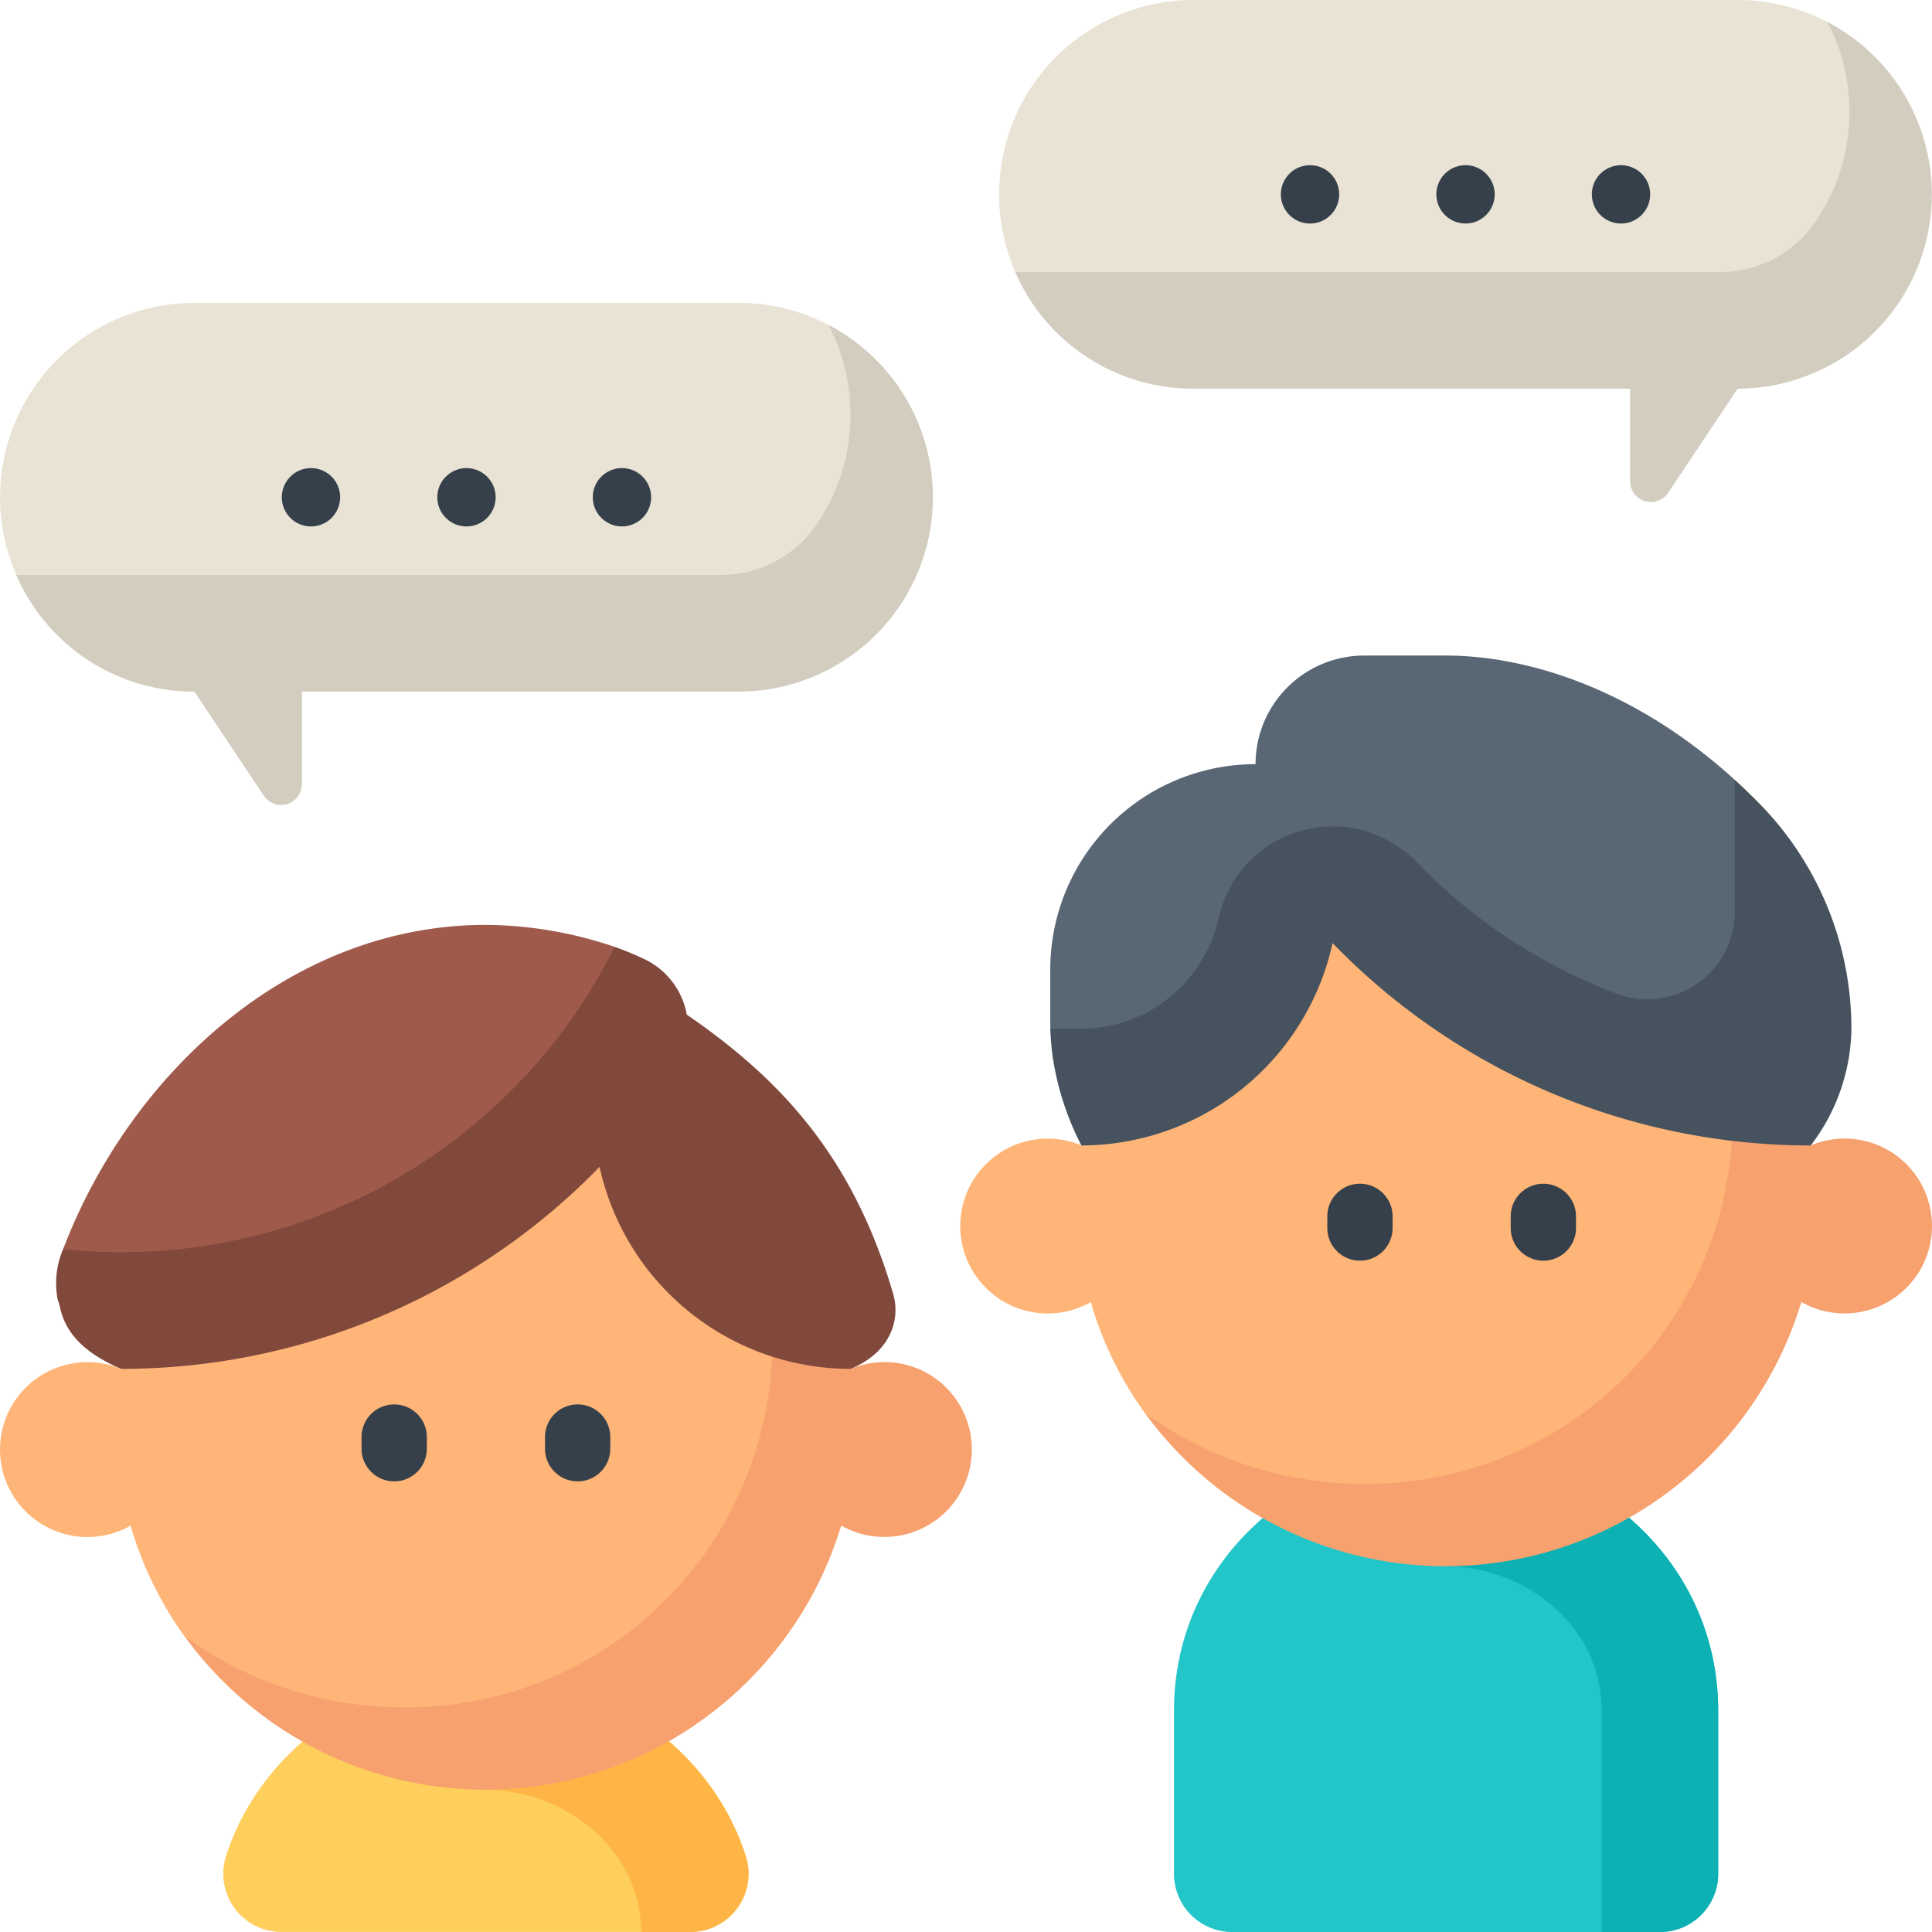
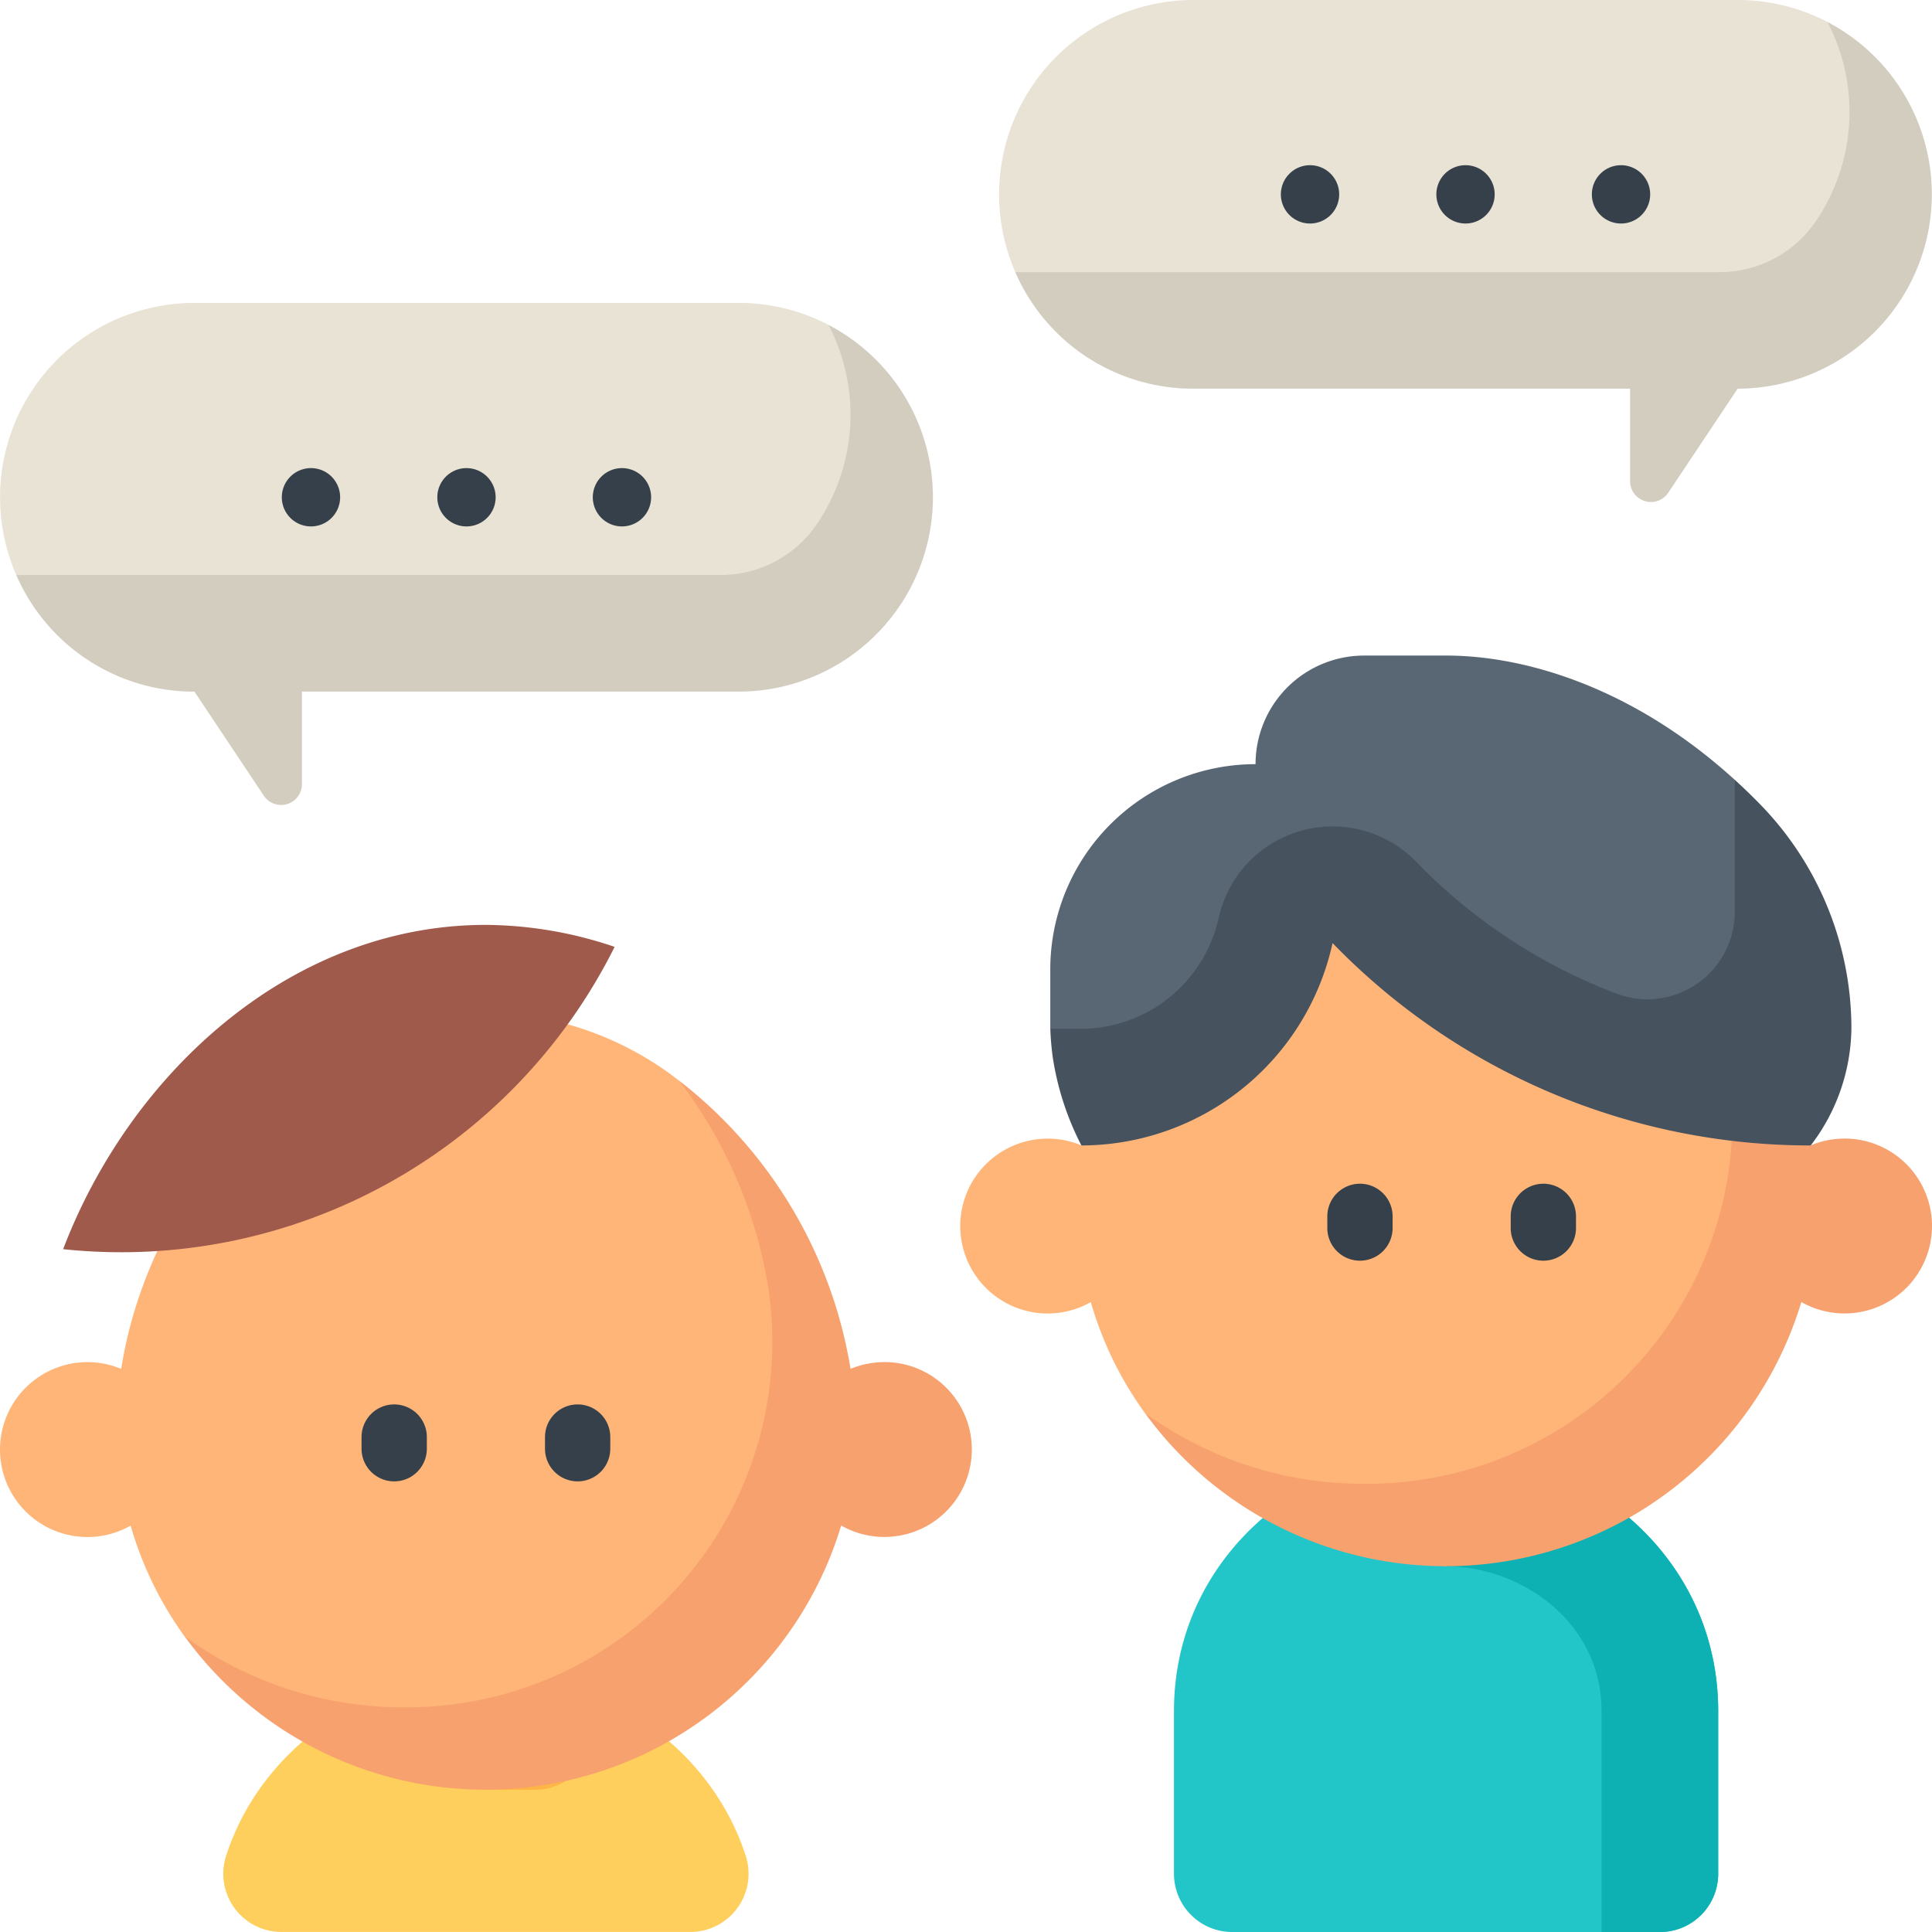
<svg xmlns="http://www.w3.org/2000/svg" width="120" height="120" viewBox="0 0 120 120">
  <defs>
    <style>.a{fill:#ffcf5d;}.b{fill:#ffb545;}.c{fill:#ffb578;}.d{fill:#f7a16e;}.e{fill:#81493b;}.f{fill:#a05a4b;}.g{fill:#35404a;}.h{fill:#22c6c8;}.i{fill:#0db1b3;}.j{fill:#596775;}.k{fill:#46525e;}.l{fill:#e9e3d5;}.m{fill:#d3cdbf;}</style>
  </defs>
  <g transform="translate(0)">
    <path class="a" d="M75.459,443.41c-7.075.009-13.922,4.448-16.147,11.374a3.617,3.617,0,0,0,3.458,4.7H88.147a3.616,3.616,0,0,0,3.459-4.7c-2.219-6.909-9.04-11.367-16.146-11.376Zm0,0" transform="translate(-45.278 -339.486)" />
-     <path class="b" d="M128.773,443.41v7.244c4.6.011,9.555,3.385,9.653,8.832h3.035a3.615,3.615,0,0,0,3.458-4.7c-2.219-6.909-9.041-11.367-16.146-11.376Zm0,0" transform="translate(-98.592 -339.486)" />
+     <path class="b" d="M128.773,443.41v7.244h3.035a3.615,3.615,0,0,0,3.458-4.7c-2.219-6.909-9.041-11.367-16.146-11.376Zm0,0" transform="translate(-98.592 -339.486)" />
    <path class="c" d="M30.181,316.582l-16.423-7.509-2.287-2.009a22.265,22.265,0,0,1-3.363-6.908l0,.021a5.432,5.432,0,1,1-.579-9.738C9.29,279.15,18.76,268.3,30.181,268.3a19.946,19.946,0,0,1,11.994,4.234l2.574,2.721,8.08,15.189-.576,9.713Zm0,0" transform="translate(0 -205.414)" />
    <path class="d" d="M92.406,303.851a5.419,5.419,0,0,0-2.1.421,28.457,28.457,0,0,0-10.654-17.91,28.636,28.636,0,0,1,5.533,12.789,22.7,22.7,0,0,1-22.649,26.14,23.081,23.081,0,0,1-13.586-4.4,23.084,23.084,0,0,0,40.781-6.911l0,.025a5.432,5.432,0,1,0,2.678-10.159Zm0,0" transform="translate(-37.477 -219.247)" />
-     <path class="e" d="M66.851,272.452c-2.429-8.254-6.725-13.139-12.814-17.317a4.745,4.745,0,0,0-2.583-3.422,18.335,18.335,0,0,0-1.9-.786L15.3,269.7a5.384,5.384,0,0,0-.322,3.213c.242.242-.051,2.551,3.932,4.225a41.4,41.4,0,0,0,29.71-12.547,15.964,15.964,0,0,0,15.588,12.547c2.4-.974,3.147-2.975,2.642-4.688Zm0,0" transform="translate(-11.38 -192.115)" />
    <path class="f" d="M50.988,246.467a25.343,25.343,0,0,0-7.993-1.365c-12.222,0-22.144,9.335-26.26,20.142a34.244,34.244,0,0,0,34.253-18.777Zm0,0" transform="translate(-12.813 -187.656)" />
    <g transform="translate(22.456 87.231)">
      <path class="g" d="M99.868,374.936v-.724a2.028,2.028,0,0,0-4.056,0v.724a2.028,2.028,0,0,0,4.056,0Zm0,0" transform="translate(-95.812 -372.184)" />
      <path class="g" d="M146.457,372.184a2.027,2.027,0,0,0-2.027,2.028v.724a2.027,2.027,0,1,0,4.055,0v-.724A2.028,2.028,0,0,0,146.457,372.184Zm0,0" transform="translate(-133.035 -372.184)" />
    </g>
    <path class="h" d="M328.015,384.172c-8.617.012-16.9,6.593-16.9,16.24v10.1a3.622,3.622,0,0,0,3.622,3.622h26.559a3.622,3.622,0,0,0,3.622-3.622v-10.1c0-9.608-8.241-16.228-16.9-16.24Zm0,0" transform="translate(-238.197 -294.132)" />
    <path class="i" d="M383.227,384.172v7.244c4.647.012,9.658,3.452,9.658,9v13.72h3.622a3.622,3.622,0,0,0,3.622-3.622v-10.1c0-9.608-8.241-16.228-16.9-16.24Zm0,0" transform="translate(-293.409 -294.132)" />
    <path class="c" d="M284.635,257.347l-16.423-7.508-2.286-2.01a22.219,22.219,0,0,1-3.363-6.907v.021a5.431,5.431,0,1,1-.578-9.738c1.759-11.29,11.228-22.143,22.648-22.143a19.948,19.948,0,0,1,12,4.233l2.574,2.721,8.08,15.189-.577,9.714Zm0,0" transform="translate(-194.816 -160.063)" />
    <path class="d" d="M346.859,244.614a5.411,5.411,0,0,0-2.1.42,28.47,28.47,0,0,0-10.654-17.91,28.652,28.652,0,0,1,5.532,12.79,22.7,22.7,0,0,1-22.648,26.14,23.076,23.076,0,0,1-13.587-4.4,23.084,23.084,0,0,0,40.781-6.91l0,.024a5.432,5.432,0,1,0,2.678-10.158Zm0,0" transform="translate(-232.293 -173.893)" />
    <path class="j" d="M278.349,196.9l3.157,3.158L296.767,184.8l16.153,16.152,11.733-11.733-3.792-7.777c-6.334-5.772-13.068-7.72-17.92-7.72h-5.1a6.746,6.746,0,0,0-6.746,6.746,12.749,12.749,0,0,0-12.749,12.749V196.9" transform="translate(-213.111 -133.004)" />
    <path class="k" d="M322.478,208.222c-.536-.552-1.076-1.071-1.618-1.566v8.189a5.428,5.428,0,0,1-7.32,5.1,34.115,34.115,0,0,1-12.467-8.2,7.244,7.244,0,0,0-12.268,3.494,8.79,8.79,0,0,1-8.515,6.883h-.005l-1.937,0a17.086,17.086,0,0,0,.159,1.819,17.733,17.733,0,0,0,1.772,5.426,15.99,15.99,0,0,0,15.6-12.57,41.292,41.292,0,0,0,29.7,12.57,12.177,12.177,0,0,0,2.526-7.244,19.959,19.959,0,0,0-5.625-13.9Zm0,0" transform="translate(-213.111 -158.221)" />
    <path class="g" d="M355.8,316.455v-.725a2.027,2.027,0,0,0-4.055,0v.725a2.027,2.027,0,0,0,4.055,0Zm0,0" transform="translate(-269.303 -240.179)" />
    <path class="g" d="M402.384,313.7a2.028,2.028,0,0,0-2.028,2.028v.724a2.027,2.027,0,1,0,4.055,0v-.724A2.027,2.027,0,0,0,402.384,313.7Zm0,0" transform="translate(-306.523 -240.176)" />
    <path class="l" d="M316.214,1.365A12.023,12.023,0,0,0,310.633,0h-33.8a12.074,12.074,0,0,0-11.065,16.9L276.83,21.73h38.632l4.829-14.793Zm0,0" transform="translate(-202.706)" />
    <path class="m" d="M319.5,5.824a12.07,12.07,0,0,1-.781,12.461,7.208,7.208,0,0,1-5.925,3.075H269.055A12.027,12.027,0,0,0,280.12,28.6h27.123v5.747a1.294,1.294,0,0,0,2.37.717l4.31-6.464A12.074,12.074,0,0,0,319.5,5.824Zm0,0" transform="translate(-205.995 -4.459)" />
    <path class="g" d="M343.067,45.592a1.811,1.811,0,1,1-1.811-1.811A1.811,1.811,0,0,1,343.067,45.592Zm0,0" transform="translate(-259.888 -33.52)" />
    <path class="g" d="M384.274,45.592a1.811,1.811,0,1,1-1.811-1.811A1.811,1.811,0,0,1,384.274,45.592Zm0,0" transform="translate(-291.437 -33.52)" />
    <path class="g" d="M425.482,45.592a1.811,1.811,0,1,1-1.811-1.811A1.811,1.811,0,0,1,425.482,45.592Zm0,0" transform="translate(-322.987 -33.52)" />
    <path class="l" d="M51.457,81.635a12.03,12.03,0,0,0-5.582-1.365h-33.8a12.074,12.074,0,0,0-11.065,16.9L12.072,102H50.7l4.828-14.794Zm0,0" transform="translate(0 -61.456)" />
    <path class="m" d="M54.747,86.094a12.077,12.077,0,0,1-.781,12.462,7.211,7.211,0,0,1-5.926,3.074H4.3a12.027,12.027,0,0,0,11.065,7.244l4.31,6.465a1.294,1.294,0,0,0,2.37-.718v-5.747H49.165a12.075,12.075,0,0,0,5.582-22.78Zm0,0" transform="translate(-3.29 -65.916)" />
    <path class="g" d="M78.309,125.865a1.811,1.811,0,1,1-1.811-1.811A1.811,1.811,0,0,1,78.309,125.865Zm0,0" transform="translate(-57.183 -94.979)" />
    <path class="g" d="M119.517,125.865a1.811,1.811,0,1,1-1.811-1.811A1.811,1.811,0,0,1,119.517,125.865Zm0,0" transform="translate(-88.732 -94.979)" />
    <path class="g" d="M160.724,125.865a1.811,1.811,0,1,1-1.811-1.811A1.811,1.811,0,0,1,160.724,125.865Zm0,0" transform="translate(-120.282 -94.979)" />
  </g>
</svg>